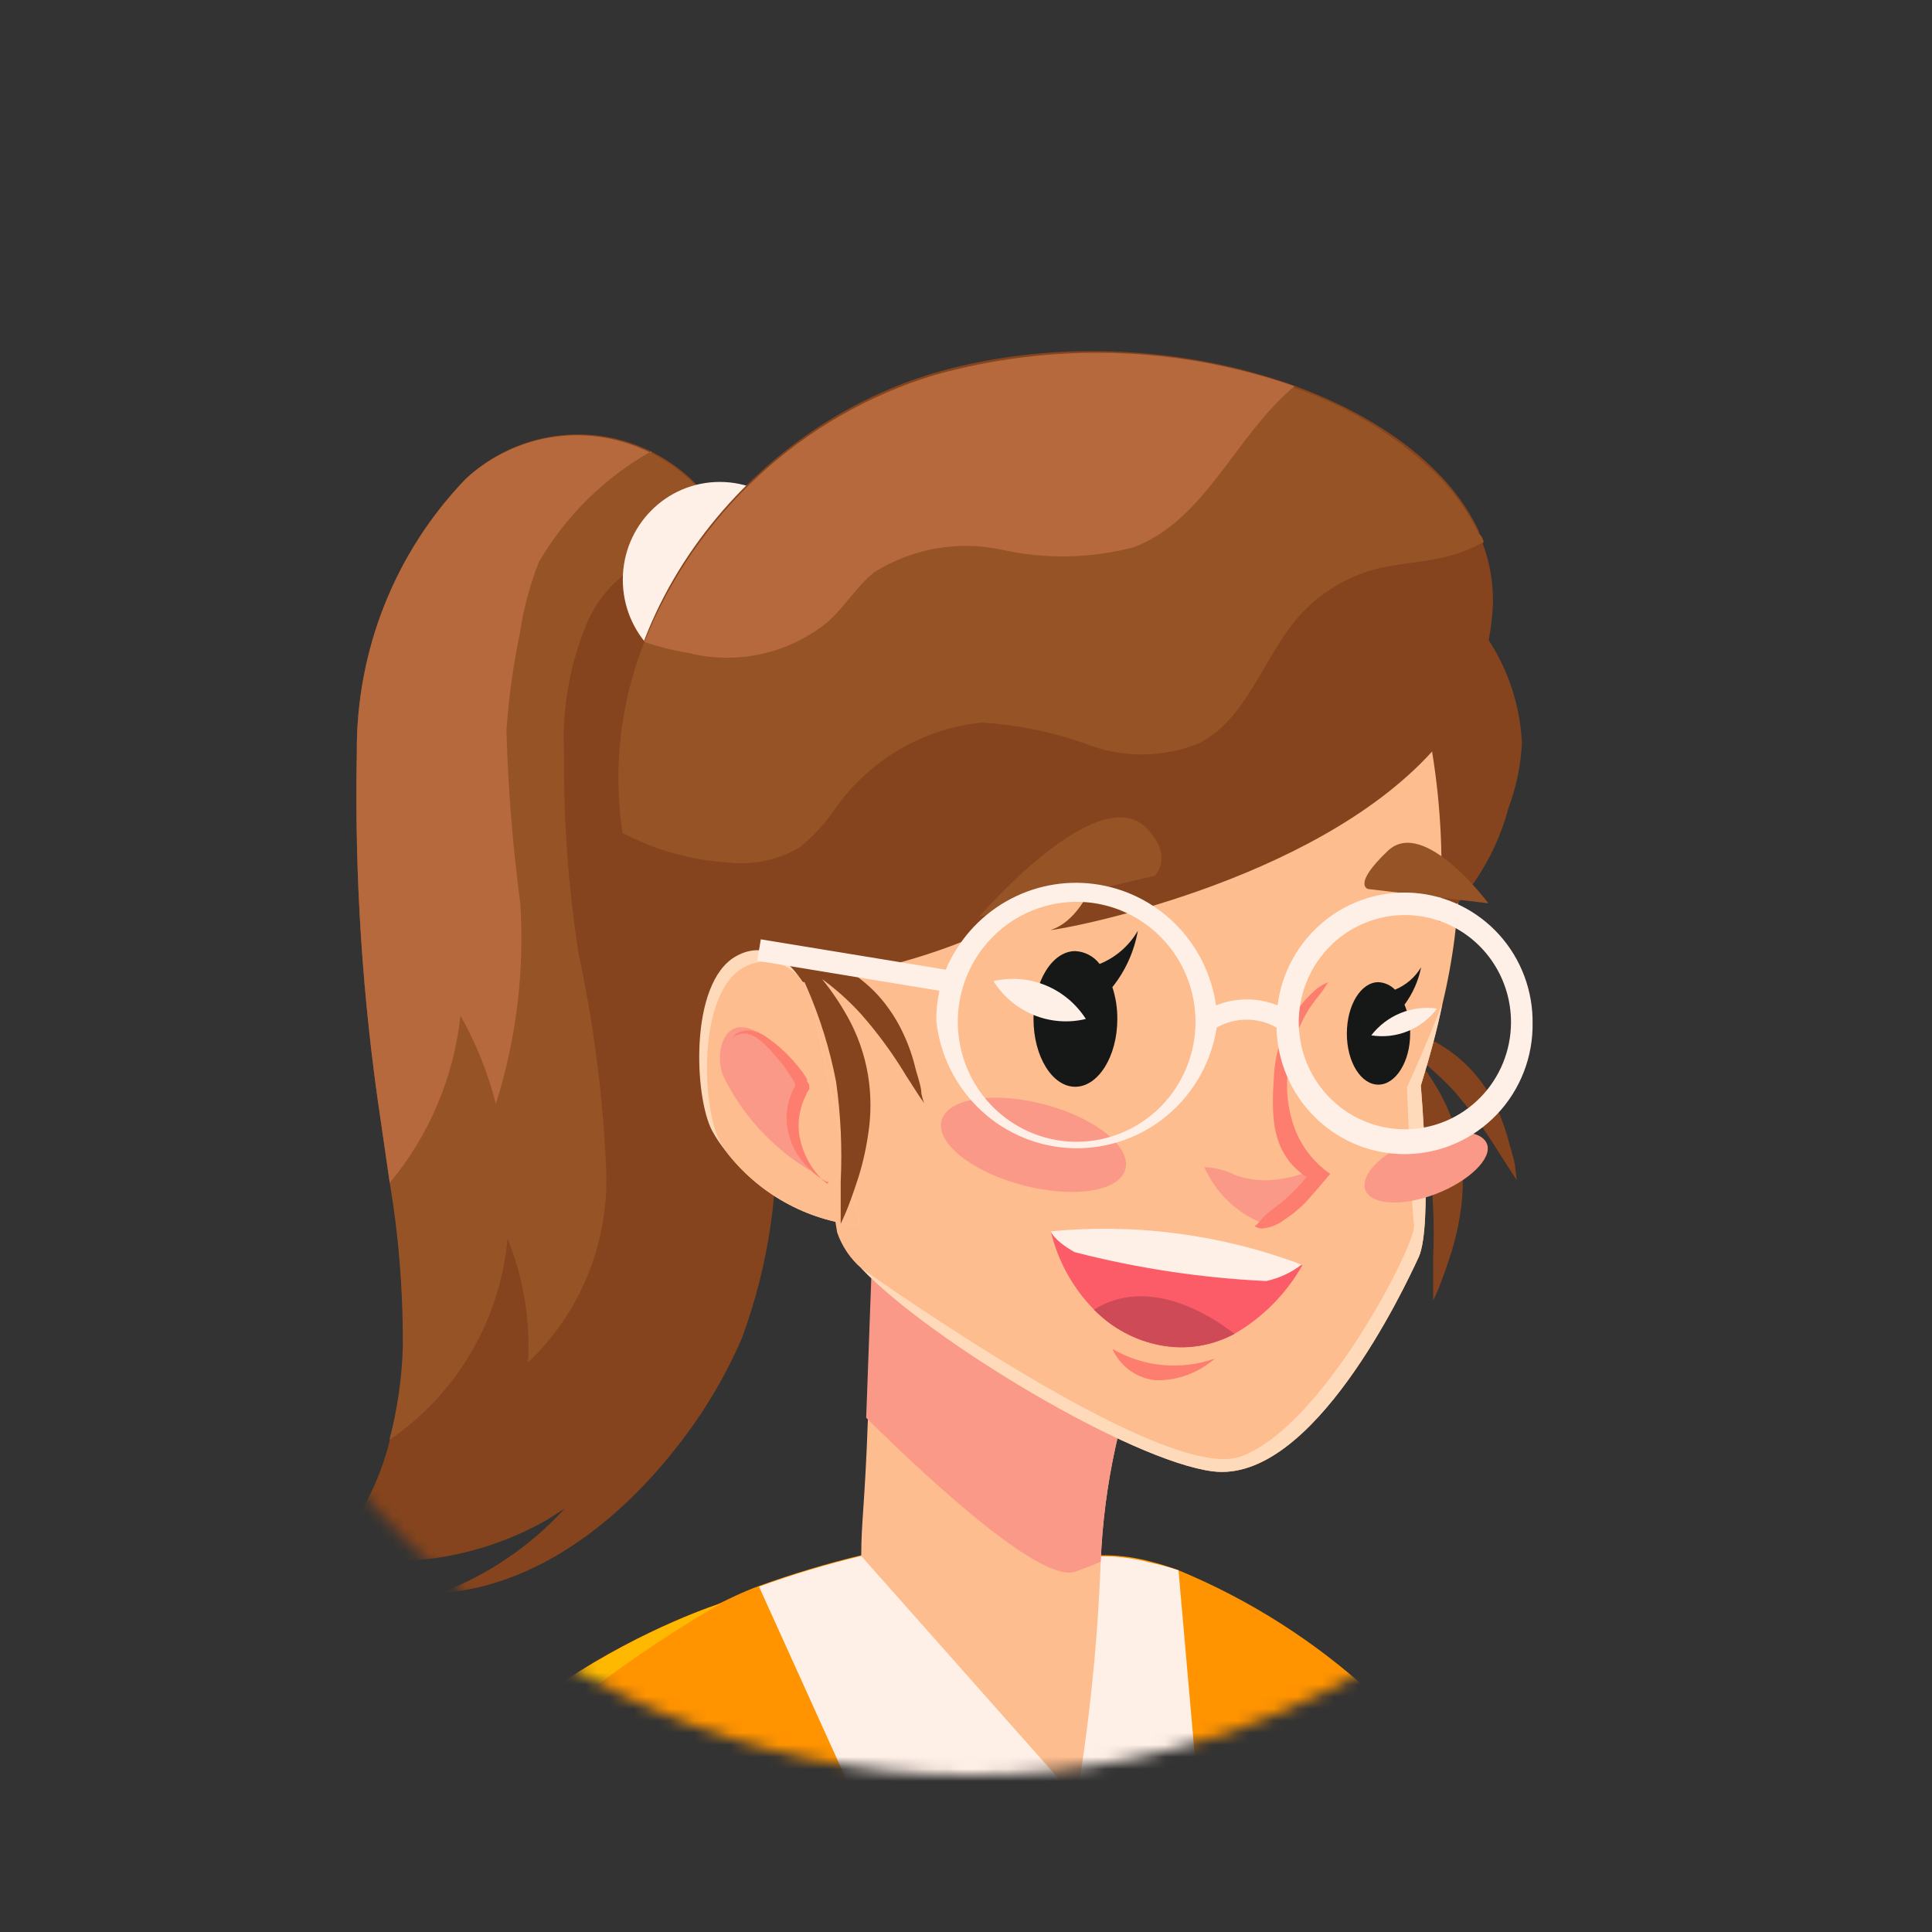
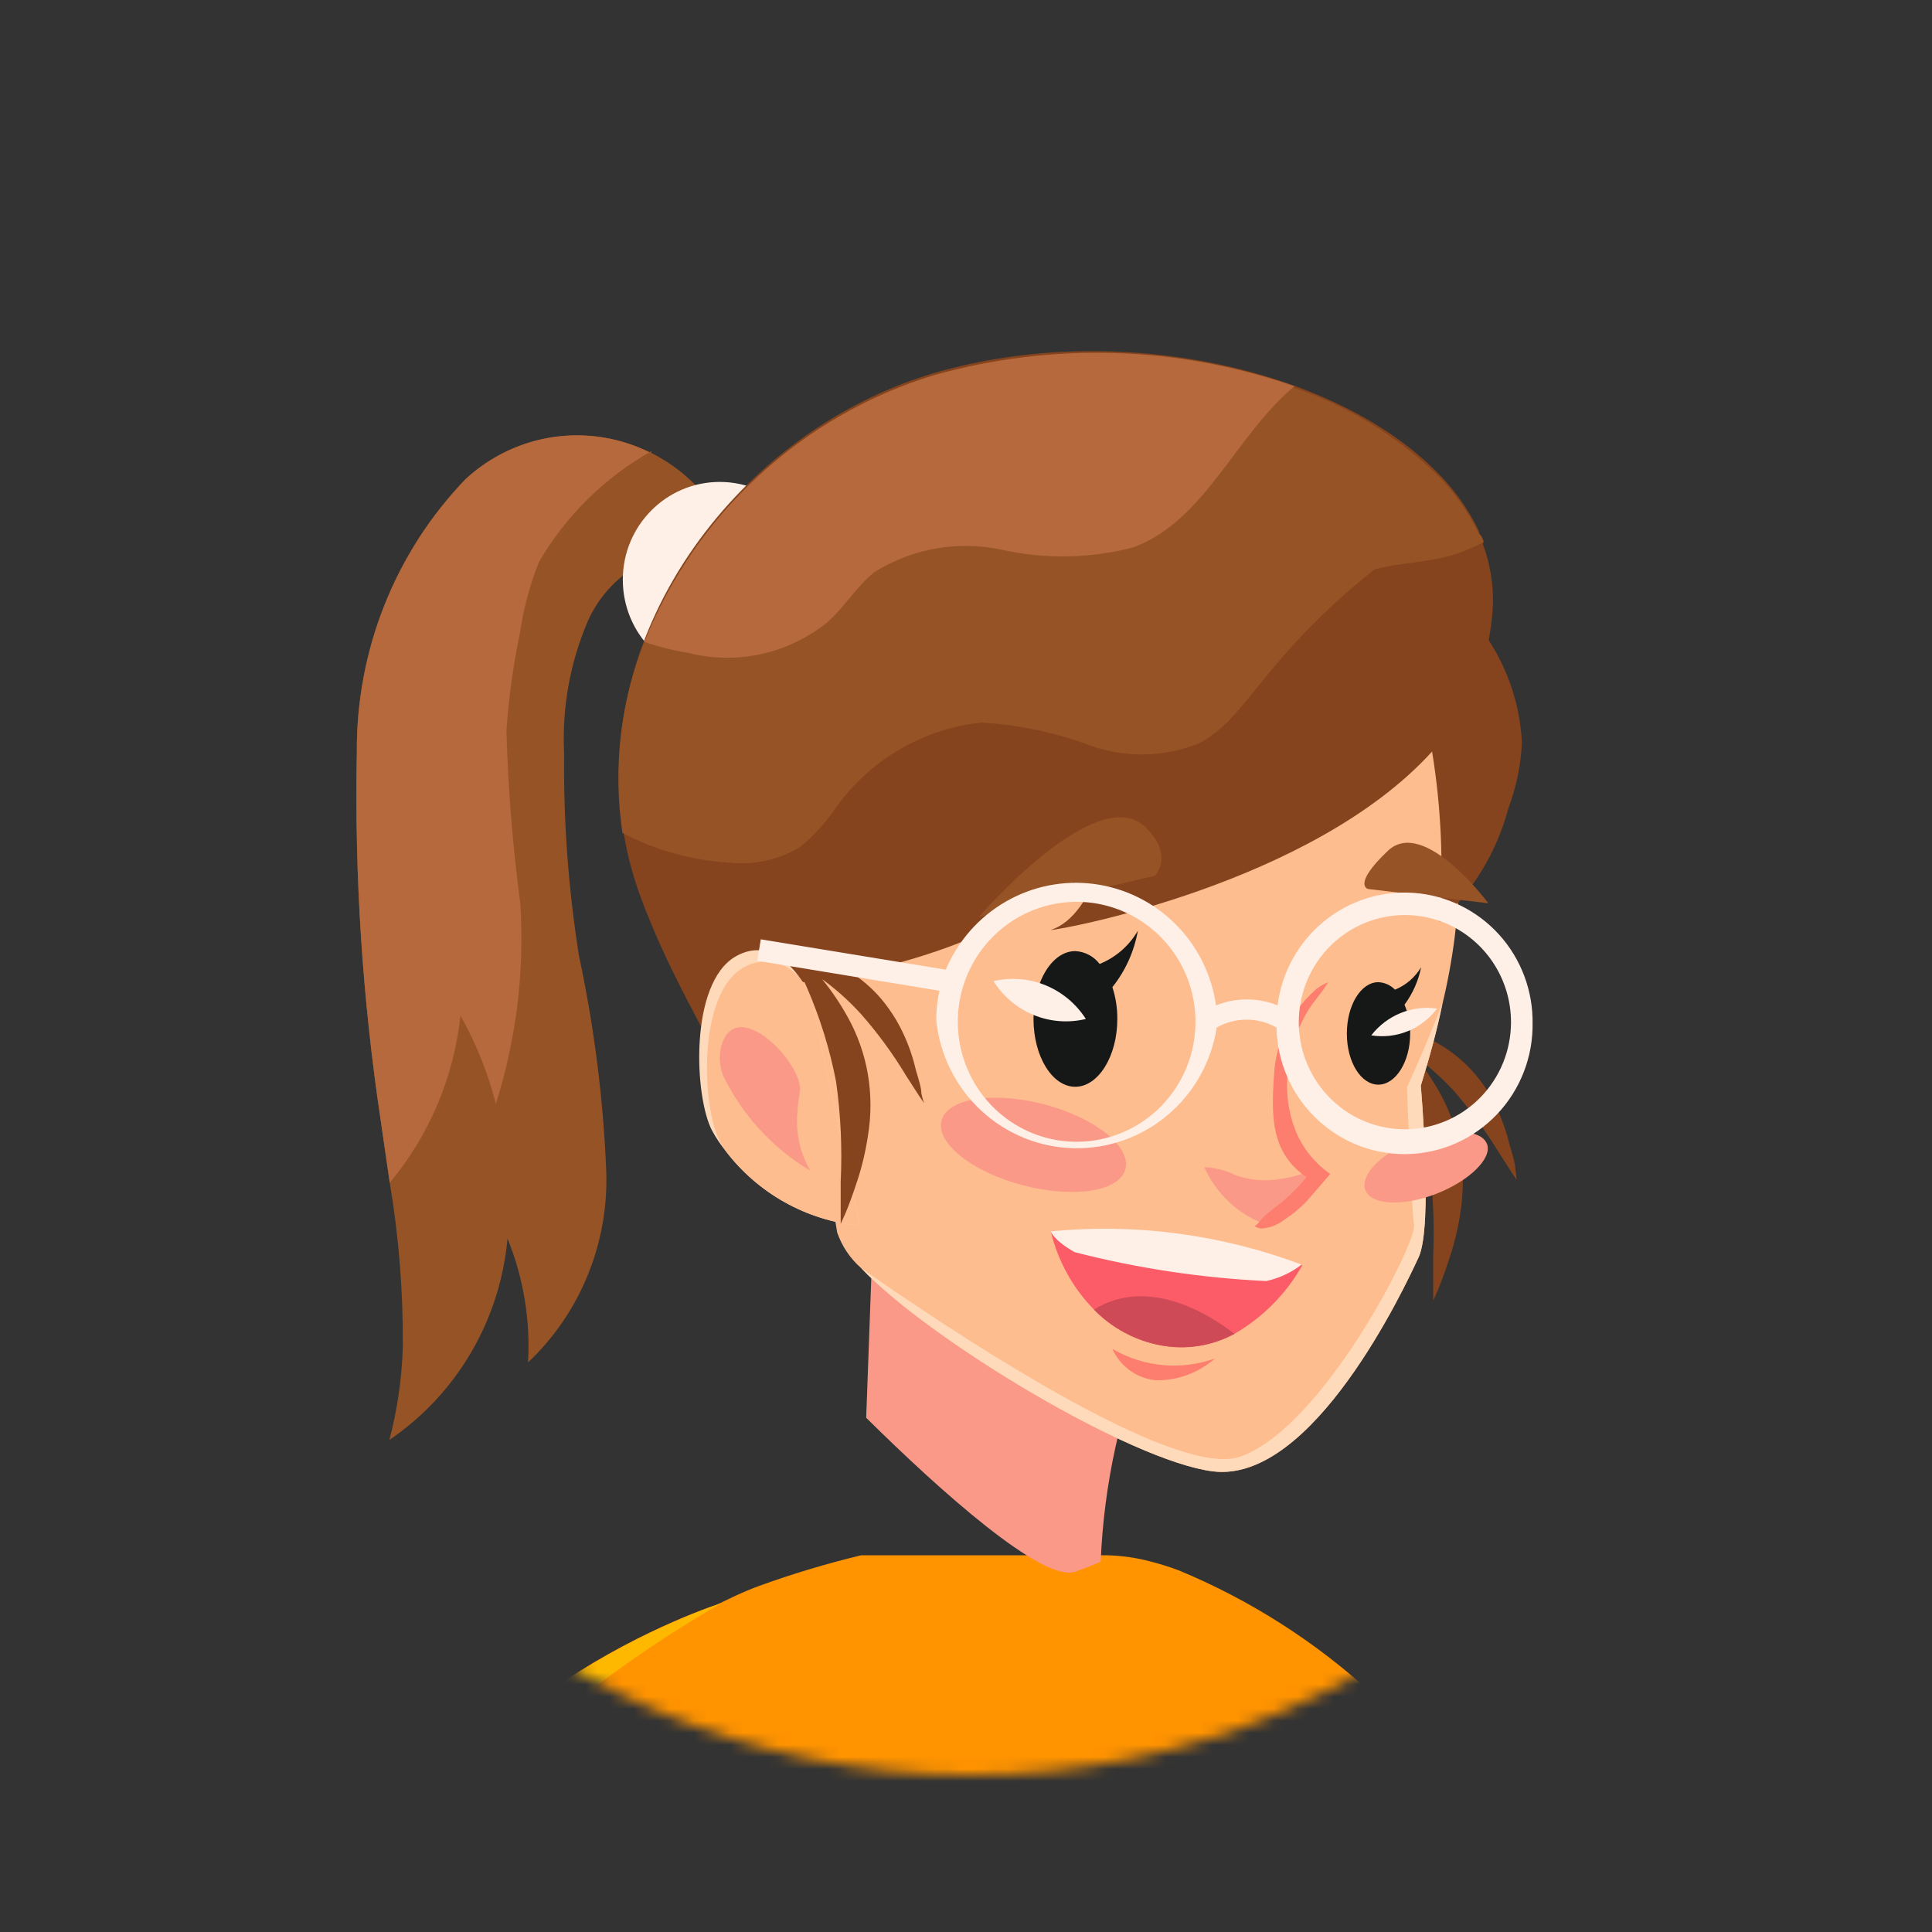
<svg xmlns="http://www.w3.org/2000/svg" width="160" height="160" viewBox="0 0 160 160" fill="none">
  <rect x="0" y="0" width="160" height="160" fill="#333333" stroke="none" />
  <mask id="mask0_2029_329" style="mask-type:alpha" maskUnits="userSpaceOnUse" x="14" y="13" width="133" height="134">
    <path d="M146.743 80C146.743 42.997 117.027 13 80.371 13C43.715 13 14 42.997 14 80C14 117.003 43.715 147 80.371 147C117.027 147 146.743 117.003 146.743 80Z" fill="white" />
  </mask>
  <g mask="url(#mask0_2029_329)">
    <path d="M47.742 164.165C52.605 189.506 63.238 227.12 64.703 238.947C64.805 239.751 64.864 240.561 64.878 241.372C64.878 241.372 95.02 259.675 119.45 238.976C119.45 238.976 119.45 235.606 119.45 230.874C119.45 221.146 119.919 205.622 120.71 201.807C121.91 196.1 128.531 152.899 113.679 140.302C108.953 135.96 103.511 132.488 97.598 130.042C96.821 129.753 96.028 129.506 95.225 129.302C94.048 128.992 92.839 128.823 91.622 128.8H71.323C68.456 129.489 65.63 130.337 62.857 131.343C58.141 133.028 45.545 140.48 44.081 143.407C43.056 145.595 44.696 148.138 47.742 164.165Z" fill="#FF9300" />
    <path d="M125.485 96.773C125.485 96.3 125.251 95.62 125.017 94.792C124.766 93.776 124.423 92.787 123.991 91.835C123.459 90.665 122.747 89.588 121.882 88.642C121.03 87.724 120.042 86.946 118.953 86.335C118.017 85.861 117.036 85.485 116.024 85.211L115.028 84.945L114.471 84.413C114.471 84.413 114.471 84.591 114.647 84.857H114.032H113.3L115.028 85.98C115.262 86.513 115.526 87.193 115.878 87.962C116.976 90.473 117.791 93.102 118.309 95.797C118.68 98.54 118.808 101.311 118.69 104.077V107.714L119.1 106.797C119.334 106.206 119.656 105.378 120.008 104.284C120.44 103.025 120.754 101.728 120.945 100.41C121.209 98.735 121.209 97.029 120.945 95.354C120.657 93.674 120.093 92.055 119.276 90.564C118.65 89.452 117.935 88.393 117.137 87.4C118.313 88.288 119.411 89.277 120.418 90.357C121.781 91.939 123.016 93.63 124.109 95.413L125.193 97.099L125.603 97.719C125.603 97.719 125.573 97.246 125.485 96.773Z" fill="#85441D" />
-     <path d="M61.452 110.792C60.038 114.071 58.196 117.143 55.974 119.929C51.111 126.138 44.257 131.402 36.465 131.934C40.397 130.443 43.929 128.043 46.776 124.926L45.341 125.843C39.86 128.976 33.449 130.025 27.268 128.8C29.709 126.067 31.44 122.765 32.306 119.19C32.967 116.678 33.34 114.099 33.419 111.501C33.34 105.231 32.732 98.98 31.603 92.813C30.076 82.698 29.41 72.469 29.611 62.238C29.547 53.784 32.789 45.645 38.633 39.588C40.077 38.261 41.784 37.261 43.641 36.653C45.498 36.044 47.462 35.843 49.402 36.061C51.342 36.279 53.214 36.912 54.893 37.918C56.571 38.924 58.019 40.28 59.138 41.894C59.611 42.539 60.013 43.233 60.339 43.964C60.625 44.403 60.777 44.917 60.777 45.443C60.777 45.968 60.625 46.482 60.339 46.921C59.599 47.88 58.786 48.78 57.907 49.612C55.645 52.093 54.122 55.168 53.514 58.483C53.895 58.784 54.258 59.11 54.597 59.459C56.686 61.76 58.308 64.452 59.372 67.383C62.454 75.167 64.092 83.456 64.205 91.838C64.619 98.281 63.681 104.74 61.452 110.792Z" fill="#85441D" />
    <path d="M59.137 41.834C58.787 43.151 58.223 44.4 57.467 45.53C55.599 45.579 53.782 46.159 52.227 47.206C50.672 48.252 49.442 49.722 48.679 51.444C47.204 54.892 46.532 58.635 46.717 62.385C46.657 67.999 47.069 73.608 47.947 79.151C49.2 84.989 49.954 90.925 50.203 96.893C50.321 99.863 49.803 102.824 48.686 105.574C47.569 108.325 45.879 110.8 43.729 112.831C43.932 109.326 43.351 105.819 42.03 102.57C41.729 105.91 40.695 109.139 39.003 112.024C37.31 114.909 35.002 117.376 32.246 119.248C32.907 116.736 33.281 114.157 33.36 111.56C33.394 106.992 33.032 102.431 32.276 97.928C32.041 96.243 31.778 94.557 31.544 92.872C30.017 82.756 29.35 72.527 29.552 62.297C29.488 53.842 32.73 45.703 38.574 39.646C40.022 38.329 41.73 37.336 43.585 36.733C45.441 36.13 47.402 35.931 49.339 36.149C51.277 36.367 53.146 36.997 54.825 37.997C56.504 38.998 57.953 40.346 59.078 41.953L59.137 41.834Z" fill="#965326" />
    <path d="M53.952 37.368C50.094 39.532 46.878 42.696 44.637 46.535C43.882 48.436 43.351 50.421 43.055 52.449C42.498 55.11 42.126 57.807 41.942 60.521C42.075 65.289 42.457 70.046 43.085 74.774C43.454 80.402 42.768 86.05 41.064 91.421C40.417 88.865 39.431 86.408 38.134 84.118C37.585 89.215 35.545 94.032 32.276 97.956C32.041 96.271 31.778 94.585 31.544 92.9C30.017 82.784 29.35 72.555 29.552 62.325C29.488 53.87 32.73 45.731 38.574 39.674C40.607 37.785 43.163 36.566 45.9 36.181C48.637 35.795 51.425 36.261 53.894 37.516L53.952 37.368Z" fill="#B5693C" />
    <path d="M59.605 56.115C55.172 56.115 51.579 52.488 51.579 48.013C51.579 43.539 55.172 39.911 59.605 39.911C64.038 39.911 67.631 43.539 67.631 48.013C67.631 52.488 64.038 56.115 59.605 56.115Z" fill="#FFF0E7" />
-     <path d="M97.597 130.041L99.736 154.318L89.161 148.877L83.537 142.076C83.537 142.076 83.537 133.205 83.537 128.888H91.563C92.78 128.91 93.989 129.078 95.166 129.39C95.988 129.563 96.799 129.78 97.597 130.041Z" fill="#FFF0E7" />
-     <path d="M89.163 148.965L71.324 128.887C71.324 125.93 71.617 124.807 71.881 117.414C72.174 109.194 72.467 101.506 72.467 101.506L95.256 110.673C92.803 116.597 91.415 122.915 91.155 129.331C90.906 135.912 90.241 142.47 89.163 148.965Z" fill="#FDBD8E" />
    <path d="M95.256 110.673C92.803 116.597 91.415 122.915 91.155 129.331C90.423 129.656 89.72 129.922 89.046 130.159C86.381 131.105 77.827 123.446 71.734 117.414C72.027 109.194 72.32 101.506 72.32 101.506L95.256 110.673Z" fill="#FB9988" />
    <path d="M119.45 83.174C119.011 85.303 118.396 87.55 117.664 89.915C117.664 89.915 118.689 101.507 117.488 104.109C116.287 106.711 108.7 122.886 100.44 121.851C93.644 120.993 77.006 110.999 71.323 105.026C70.414 104.233 69.727 103.214 69.331 102.069C68.54 97.456 65.816 77.171 65.552 75.456C64.879 70.843 62.975 35.98 104.687 45.679C108.377 46.524 111.758 48.4 114.441 51.093C117.124 53.786 119.003 57.187 119.86 60.908C121.352 68.269 121.212 75.873 119.45 83.174Z" fill="#FDBD8E" />
    <path d="M126.04 61.498C125.951 63.35 125.575 65.176 124.926 66.91C123.966 70.545 121.982 73.822 119.214 76.342C119.566 71.633 119.36 66.898 118.599 62.238C108.64 73.208 87.813 77.022 86.993 77.022C90.918 75.81 92.119 67.826 92.119 67.826C87.344 79.033 66.517 81.34 66.517 81.34C61.538 77.259 58.052 85.006 58.052 85.006C56.382 81.842 54.976 79.092 53.863 76.342C53.57 75.662 53.307 74.982 53.072 74.332C52.417 72.58 51.937 70.768 51.637 68.92C48.854 52.095 61.333 35.625 77.356 30.894C92.529 26.458 110.456 30.539 118.892 38.996C120.377 40.445 121.596 42.146 122.495 44.023C122.495 44.289 122.73 44.555 122.817 44.821C122.829 44.91 122.829 44.999 122.817 45.087C123.402 46.675 123.68 48.361 123.638 50.055C123.592 51.048 123.474 52.036 123.286 53.012C124.934 55.544 125.884 58.473 126.04 61.498Z" fill="#85441D" />
-     <path d="M122.877 44.88C121.95 45.388 120.967 45.785 119.948 46.062C117.927 46.595 115.818 46.624 113.826 47.157C111.38 47.828 109.181 49.205 107.499 51.119C104.569 54.519 103.281 59.517 99.297 61.557C96.412 62.725 93.203 62.788 90.275 61.734C87.378 60.653 84.337 60.015 81.253 59.842C78.841 60.098 76.511 60.872 74.42 62.111C72.328 63.35 70.523 65.027 69.126 67.027C68.308 68.221 67.321 69.287 66.196 70.191C64.427 71.23 62.372 71.666 60.338 71.433C57.271 71.244 54.277 70.408 51.55 68.979C50.749 63.636 51.376 58.175 53.367 53.159C55.473 47.9 58.722 43.185 62.874 39.362C67.026 35.539 71.976 32.706 77.357 31.07C87.162 28.361 97.55 28.722 107.147 32.105C111.512 33.58 115.509 35.991 118.864 39.173C120.348 40.622 121.568 42.323 122.467 44.2C122.672 44.288 122.789 44.613 122.877 44.88Z" fill="#965326" />
+     <path d="M122.877 44.88C121.95 45.388 120.967 45.785 119.948 46.062C117.927 46.595 115.818 46.624 113.826 47.157C104.569 54.519 103.281 59.517 99.297 61.557C96.412 62.725 93.203 62.788 90.275 61.734C87.378 60.653 84.337 60.015 81.253 59.842C78.841 60.098 76.511 60.872 74.42 62.111C72.328 63.35 70.523 65.027 69.126 67.027C68.308 68.221 67.321 69.287 66.196 70.191C64.427 71.23 62.372 71.666 60.338 71.433C57.271 71.244 54.277 70.408 51.55 68.979C50.749 63.636 51.376 58.175 53.367 53.159C55.473 47.9 58.722 43.185 62.874 39.362C67.026 35.539 71.976 32.706 77.357 31.07C87.162 28.361 97.55 28.722 107.147 32.105C111.512 33.58 115.509 35.991 118.864 39.173C120.348 40.622 121.568 42.323 122.467 44.2C122.672 44.288 122.789 44.613 122.877 44.88Z" fill="#965326" />
    <path d="M107.205 31.989C102.314 36.04 99.824 43.107 93.877 45.325C90.312 46.258 86.579 46.328 82.981 45.532C79.363 44.751 75.586 45.408 72.435 47.365C70.912 48.578 69.916 50.322 68.481 51.564C66.89 52.84 65.03 53.731 63.044 54.167C61.058 54.602 59 54.572 57.028 54.078C55.784 53.876 54.559 53.569 53.366 53.161C55.473 47.902 58.722 43.187 62.874 39.364C67.026 35.541 71.975 32.708 77.357 31.073C87.168 28.313 97.579 28.633 107.205 31.989Z" fill="#B5693C" />
    <path d="M117.665 89.916C117.665 89.916 118.69 101.508 117.489 104.11C116.288 106.712 108.701 122.886 100.441 121.851C93.645 120.994 77.007 110.999 71.324 105.026C78.384 109.964 97.189 122.561 102.696 120.639C109.551 118.244 117.342 102.897 117.108 101.448C116.874 99.999 116.522 90.034 116.522 90.034C116.522 90.034 117.899 87.077 119.452 83.115C119.012 85.303 118.397 87.551 117.665 89.916Z" fill="#FFDABA" />
    <path d="M71.205 101.505C69.034 101.298 66.928 100.643 65.018 99.58C63.108 98.517 61.435 97.069 60.103 95.325C59.683 94.808 59.31 94.254 58.99 93.669C57.496 90.919 57.057 81.427 60.923 79.209C63.618 77.672 65.581 79.919 66.518 81.398C66.749 81.757 66.954 82.133 67.133 82.521L71.205 101.505Z" fill="#FFDABA" />
    <path d="M71.204 101.507C69.033 101.301 66.927 100.645 65.017 99.582C63.107 98.519 61.434 97.071 60.102 95.327C59.925 95.085 59.768 94.828 59.634 94.558C58.14 91.838 57.7 82.317 61.567 80.129C62.394 79.648 63.373 79.511 64.298 79.749C65.223 79.986 66.019 80.579 66.517 81.4C66.748 81.76 66.954 82.135 67.132 82.524L71.204 101.507Z" fill="#FDBD8E" />
    <path d="M59.695 86.78C59.549 87.541 59.609 88.328 59.871 89.057C61.467 92.346 63.982 95.09 67.106 96.952C66.228 95.446 65.858 93.692 66.052 91.955C66.052 91.364 66.227 90.772 66.257 90.181C66.257 87.786 60.837 82.286 59.695 86.78Z" fill="#FB9988" />
-     <path d="M68.628 97.87H68.452L67.954 97.574C67.4 97.199 66.906 96.74 66.49 96.214C65.88 95.492 65.457 94.628 65.26 93.7C65.012 92.575 65.146 91.398 65.64 90.359C65.697 90.206 65.765 90.057 65.845 89.915V89.738L65.64 89.383C65.362 88.923 65.058 88.479 64.732 88.052L63.766 86.929C63.466 86.609 63.143 86.313 62.799 86.042C62.514 85.822 62.184 85.67 61.832 85.598C61.541 85.564 61.246 85.615 60.983 85.746C60.829 85.805 60.703 85.922 60.631 86.071C60.62 86.13 60.62 86.19 60.631 86.249C60.611 86.191 60.611 86.129 60.631 86.071C60.691 85.894 60.804 85.739 60.954 85.628C61.234 85.447 61.558 85.345 61.891 85.332C62.355 85.345 62.809 85.477 63.209 85.716C63.62 85.973 64.011 86.26 64.381 86.574C64.783 86.915 65.165 87.281 65.523 87.668C65.916 88.085 66.278 88.529 66.607 88.999L66.841 89.383V89.561L67.017 89.827V90.034V90.211L66.841 90.477L66.665 90.862C66.234 91.783 66.062 92.805 66.168 93.819C66.284 94.672 66.563 95.496 66.988 96.243C67.287 96.778 67.662 97.266 68.101 97.692L68.511 98.047L68.628 97.87Z" fill="#FD7D6F" />
-     <path d="M89.163 148.965L75.63 159.61L62.858 131.4C65.632 130.395 68.458 129.546 71.324 128.857L89.163 148.965Z" fill="#FFF0E7" />
    <path d="M76.302 90.536C76.302 90.062 76.067 89.382 75.833 88.555C75.596 87.535 75.252 86.544 74.808 85.597C74.268 84.432 73.557 83.355 72.699 82.404C71.847 81.486 70.859 80.708 69.77 80.098C68.833 79.624 67.852 79.247 66.84 78.974L65.844 78.737L65.288 78.205L65.463 78.648H64.849H64.116L65.962 79.772C66.196 80.305 66.46 80.984 66.811 81.753C67.909 84.265 68.725 86.894 69.242 89.589C69.629 92.331 69.756 95.103 69.623 97.869V101.358L70.033 100.442C70.268 99.88 70.59 99.022 70.941 97.957C71.37 96.688 71.683 95.381 71.879 94.054C72.157 92.381 72.157 90.672 71.879 88.998C71.597 87.326 71.032 85.716 70.209 84.237C69.59 83.121 68.875 82.062 68.071 81.073C69.261 81.943 70.361 82.934 71.351 84.03C72.728 85.601 73.964 87.294 75.042 89.087L76.126 90.772L76.536 91.364C76.536 91.364 76.39 91.009 76.302 90.536Z" fill="#85441D" />
    <path d="M123.258 74.805C123.258 74.805 117.926 67.62 114.939 70.459C111.951 73.297 113.298 73.623 113.298 73.623L123.258 74.805Z" fill="#965326" />
    <path d="M81.075 75.929C81.075 75.929 90.918 64.485 94.93 68.566C97.274 70.932 95.633 72.528 95.633 72.528L81.075 75.929Z" fill="#965326" />
    <path d="M94.231 77.08C93.51 78.327 92.396 79.295 91.067 79.83C90.827 79.516 90.521 79.258 90.172 79.074C89.823 78.89 89.439 78.785 89.046 78.766C87.142 78.766 85.59 81.279 85.59 84.384C85.59 87.489 87.142 90.002 89.046 90.002C90.95 90.002 92.532 87.489 92.532 84.384C92.538 83.49 92.4 82.601 92.122 81.752C93.204 80.399 93.929 78.792 94.231 77.08Z" fill="#161818" />
    <path d="M82.278 81.252C83.069 82.514 84.231 83.496 85.603 84.058C86.974 84.62 88.484 84.735 89.924 84.386C89.124 83.133 87.96 82.16 86.592 81.599C85.224 81.038 83.717 80.917 82.278 81.252Z" fill="#FFF0E7" />
    <path d="M117.692 80.098C117.19 80.94 116.429 81.594 115.525 81.961C115.161 81.585 114.668 81.363 114.148 81.34C112.713 81.34 111.541 83.232 111.541 85.598C111.541 87.963 112.713 89.826 114.148 89.826C115.583 89.826 116.784 87.934 116.784 85.598C116.791 84.775 116.631 83.961 116.316 83.203C116.997 82.283 117.467 81.223 117.692 80.098Z" fill="#161818" />
    <path d="M119.012 83.526C118.388 84.359 117.551 85.006 116.592 85.396C115.632 85.787 114.585 85.907 113.563 85.744C114.198 84.923 115.036 84.285 115.992 83.896C116.949 83.507 117.991 83.379 119.012 83.526Z" fill="#FFF0E7" />
    <path d="M102.342 97.336C101.531 96.925 100.642 96.693 99.735 96.656C100.665 98.757 102.366 100.411 104.481 101.269C104.645 101.3 104.814 101.3 104.979 101.269C105.192 101.247 105.395 101.165 105.564 101.033C106.703 100.334 107.698 99.42 108.494 98.342C108.666 98.133 108.795 97.892 108.874 97.632C109.08 96.745 108.494 96.952 107.966 97.159C107.352 97.389 106.713 97.548 106.062 97.632C104.818 97.849 103.538 97.747 102.342 97.336Z" fill="#FB9988" />
    <path d="M104.657 100.765C105.184 100.262 105.8 99.878 106.327 99.405C107.009 98.824 107.637 98.181 108.202 97.483C105.272 95.502 105.272 92.486 105.507 89.085C105.573 87.549 105.994 86.051 106.737 84.709C107.128 84.005 107.6 83.35 108.143 82.757C108.421 82.456 108.714 82.17 109.022 81.9C109.323 81.662 109.659 81.473 110.018 81.338C109.842 81.545 109.725 81.781 109.578 81.988C109.432 82.195 108.729 83.053 108.348 83.644C107.999 84.231 107.695 84.844 107.44 85.478C106.939 86.762 106.652 88.121 106.59 89.499C106.539 90.86 106.758 92.217 107.235 93.491C107.812 95.005 108.834 96.305 110.164 97.217C110.164 97.217 108.231 99.494 108.026 99.671C107.536 100.161 106.996 100.597 106.415 100.972C105.87 101.414 105.207 101.681 104.511 101.741C104.29 101.735 104.076 101.663 103.896 101.534C104.022 101.472 104.132 101.381 104.218 101.268L104.657 100.765Z" fill="#FD7D6F" />
    <path d="M113.066 98.549C113.535 99.791 116.171 99.939 118.924 98.874C121.678 97.81 123.611 95.917 123.143 94.734C122.674 93.552 120.213 93.374 117.284 94.409C114.355 95.444 112.627 97.337 113.066 98.549Z" fill="#FB9988" />
    <path d="M77.973 92.814C77.504 94.677 80.521 97.072 84.739 98.166C88.957 99.26 92.736 98.669 93.205 96.806C93.673 94.943 90.656 92.548 86.468 91.454C82.279 90.36 78.442 90.951 77.973 92.814Z" fill="#FB9988" />
    <path d="M100.615 112.506C99.226 113.001 97.747 113.185 96.281 113.048C94.814 112.91 93.395 112.453 92.12 111.708C92.444 112.427 92.95 113.047 93.588 113.504C94.226 113.962 94.973 114.24 95.752 114.31C97.537 114.33 99.267 113.688 100.615 112.506Z" fill="#FD7D6F" />
    <path d="M87.024 101.979C87.609 104.426 88.844 106.665 90.598 108.454C92.092 109.984 94.013 111.016 96.105 111.411C98.193 111.81 100.353 111.476 102.227 110.465C104.569 109.112 106.511 107.152 107.851 104.788C101.216 102.287 94.103 101.346 87.054 102.038L87.024 101.979Z" fill="#FC5B68" />
    <path d="M87.024 101.98C87.024 101.98 87.228 102.69 88.986 103.695C94.184 105.035 99.504 105.838 104.863 106.09C105.927 105.861 106.927 105.397 107.792 104.73C101.157 102.229 94.044 101.289 86.994 101.98H87.024Z" fill="#FFF0E7" />
    <path d="M90.598 108.456C92.091 109.985 94.013 111.017 96.105 111.413C98.192 111.811 100.353 111.477 102.227 110.466C100.059 108.751 94.991 105.706 90.598 108.456Z" fill="#CF4A57" />
    <path d="M126.922 84.651C126.98 87.49 125.919 90.236 123.971 92.285C122.024 94.334 119.35 95.518 116.538 95.577C113.725 95.636 111.005 94.564 108.975 92.599C106.945 90.633 105.772 87.933 105.714 85.095C104.958 84.667 104.105 84.443 103.239 84.443C102.372 84.443 101.52 84.667 100.764 85.095C100.324 87.931 98.877 90.51 96.693 92.349C94.508 94.189 91.736 95.163 88.892 95.09C86.049 95.018 83.328 93.904 81.238 91.956C79.149 90.008 77.832 87.359 77.535 84.503C77.534 83.678 77.622 82.855 77.799 82.049L62.713 79.565L63.006 77.791L78.326 80.304C79.328 77.928 81.073 75.948 83.294 74.668C85.515 73.386 88.09 72.874 90.627 73.209C93.163 73.545 95.522 74.709 97.342 76.524C99.161 78.338 100.342 80.705 100.705 83.261C102.341 82.603 104.166 82.603 105.802 83.261C106.147 80.544 107.51 78.064 109.611 76.331C111.712 74.599 114.391 73.745 117.097 73.945C119.803 74.146 122.33 75.386 124.158 77.411C125.985 79.435 126.974 82.09 126.922 84.829V84.651ZM99.006 84.651C99.012 82.685 98.44 80.761 97.362 79.123C96.284 77.486 94.749 76.207 92.951 75.451C91.153 74.694 89.173 74.493 87.262 74.873C85.351 75.253 83.594 76.197 82.215 77.586C80.835 78.974 79.895 80.744 79.513 82.672C79.131 84.6 79.324 86.6 80.068 88.417C80.812 90.234 82.074 91.787 83.693 92.88C85.312 93.973 87.216 94.557 89.164 94.557C90.464 94.557 91.751 94.297 92.951 93.792C94.151 93.287 95.24 92.547 96.155 91.616C97.07 90.683 97.793 89.578 98.282 88.362C98.772 87.147 99.018 85.845 99.006 84.533V84.651ZM125.135 84.651C125.135 82.897 124.619 81.181 123.654 79.723C122.688 78.264 121.316 77.127 119.71 76.455C118.104 75.784 116.337 75.608 114.633 75.951C112.928 76.293 111.362 77.138 110.133 78.378C108.904 79.619 108.067 81.2 107.728 82.921C107.389 84.641 107.563 86.425 108.228 88.046C108.894 89.667 110.02 91.052 111.465 92.027C112.91 93.002 114.609 93.522 116.347 93.522C118.678 93.522 120.913 92.587 122.561 90.924C124.209 89.26 125.135 87.004 125.135 84.651Z" fill="#FFF0E7" />
    <path d="M101.114 227.621C88.518 235.16 62.507 240.512 45.458 242.168C34.65 243.234 26.155 242.819 24.075 240.631C18.715 234.953 24.661 182.349 29.758 161.443C34.855 140.538 59.724 132.761 59.724 132.761L53.543 144.589L52.694 153.46L47.48 208.696L97.599 206.419L101.114 227.621Z" fill="#FF9300" />
    <path d="M45.459 242.198C34.65 243.264 26.155 242.849 24.075 240.661C18.715 234.983 24.661 182.379 29.758 161.474C34.855 140.568 59.724 132.791 59.724 132.791C59.724 132.791 35.851 145.92 32.716 160.32C31.135 167.683 22.845 231.288 25.803 235.693C28.762 240.1 44.843 242.229 45.459 242.198Z" fill="#FFB800" />
    <path d="M116.667 214.108L120.534 201.836L121.032 184.952L114.119 140.598C114.951 141.077 115.711 141.674 116.374 142.372C117.692 144.176 122.936 146.157 126.627 151.745C135.121 164.638 146.78 225.227 142.415 228.627C133.92 235.606 101.113 227.622 101.113 227.622L99.59 218.543L116.667 214.108Z" fill="#FF9300" />
    <path d="M142.416 228.745C140.776 194.888 126.159 157.778 125.954 155.028C125.749 152.279 115.585 141.87 115.585 141.87L114.12 140.51C119.044 143.261 123.313 147.066 126.628 151.658C135.123 164.639 146.781 225.228 142.416 228.745Z" fill="#FFB800" />
  </g>
</svg>